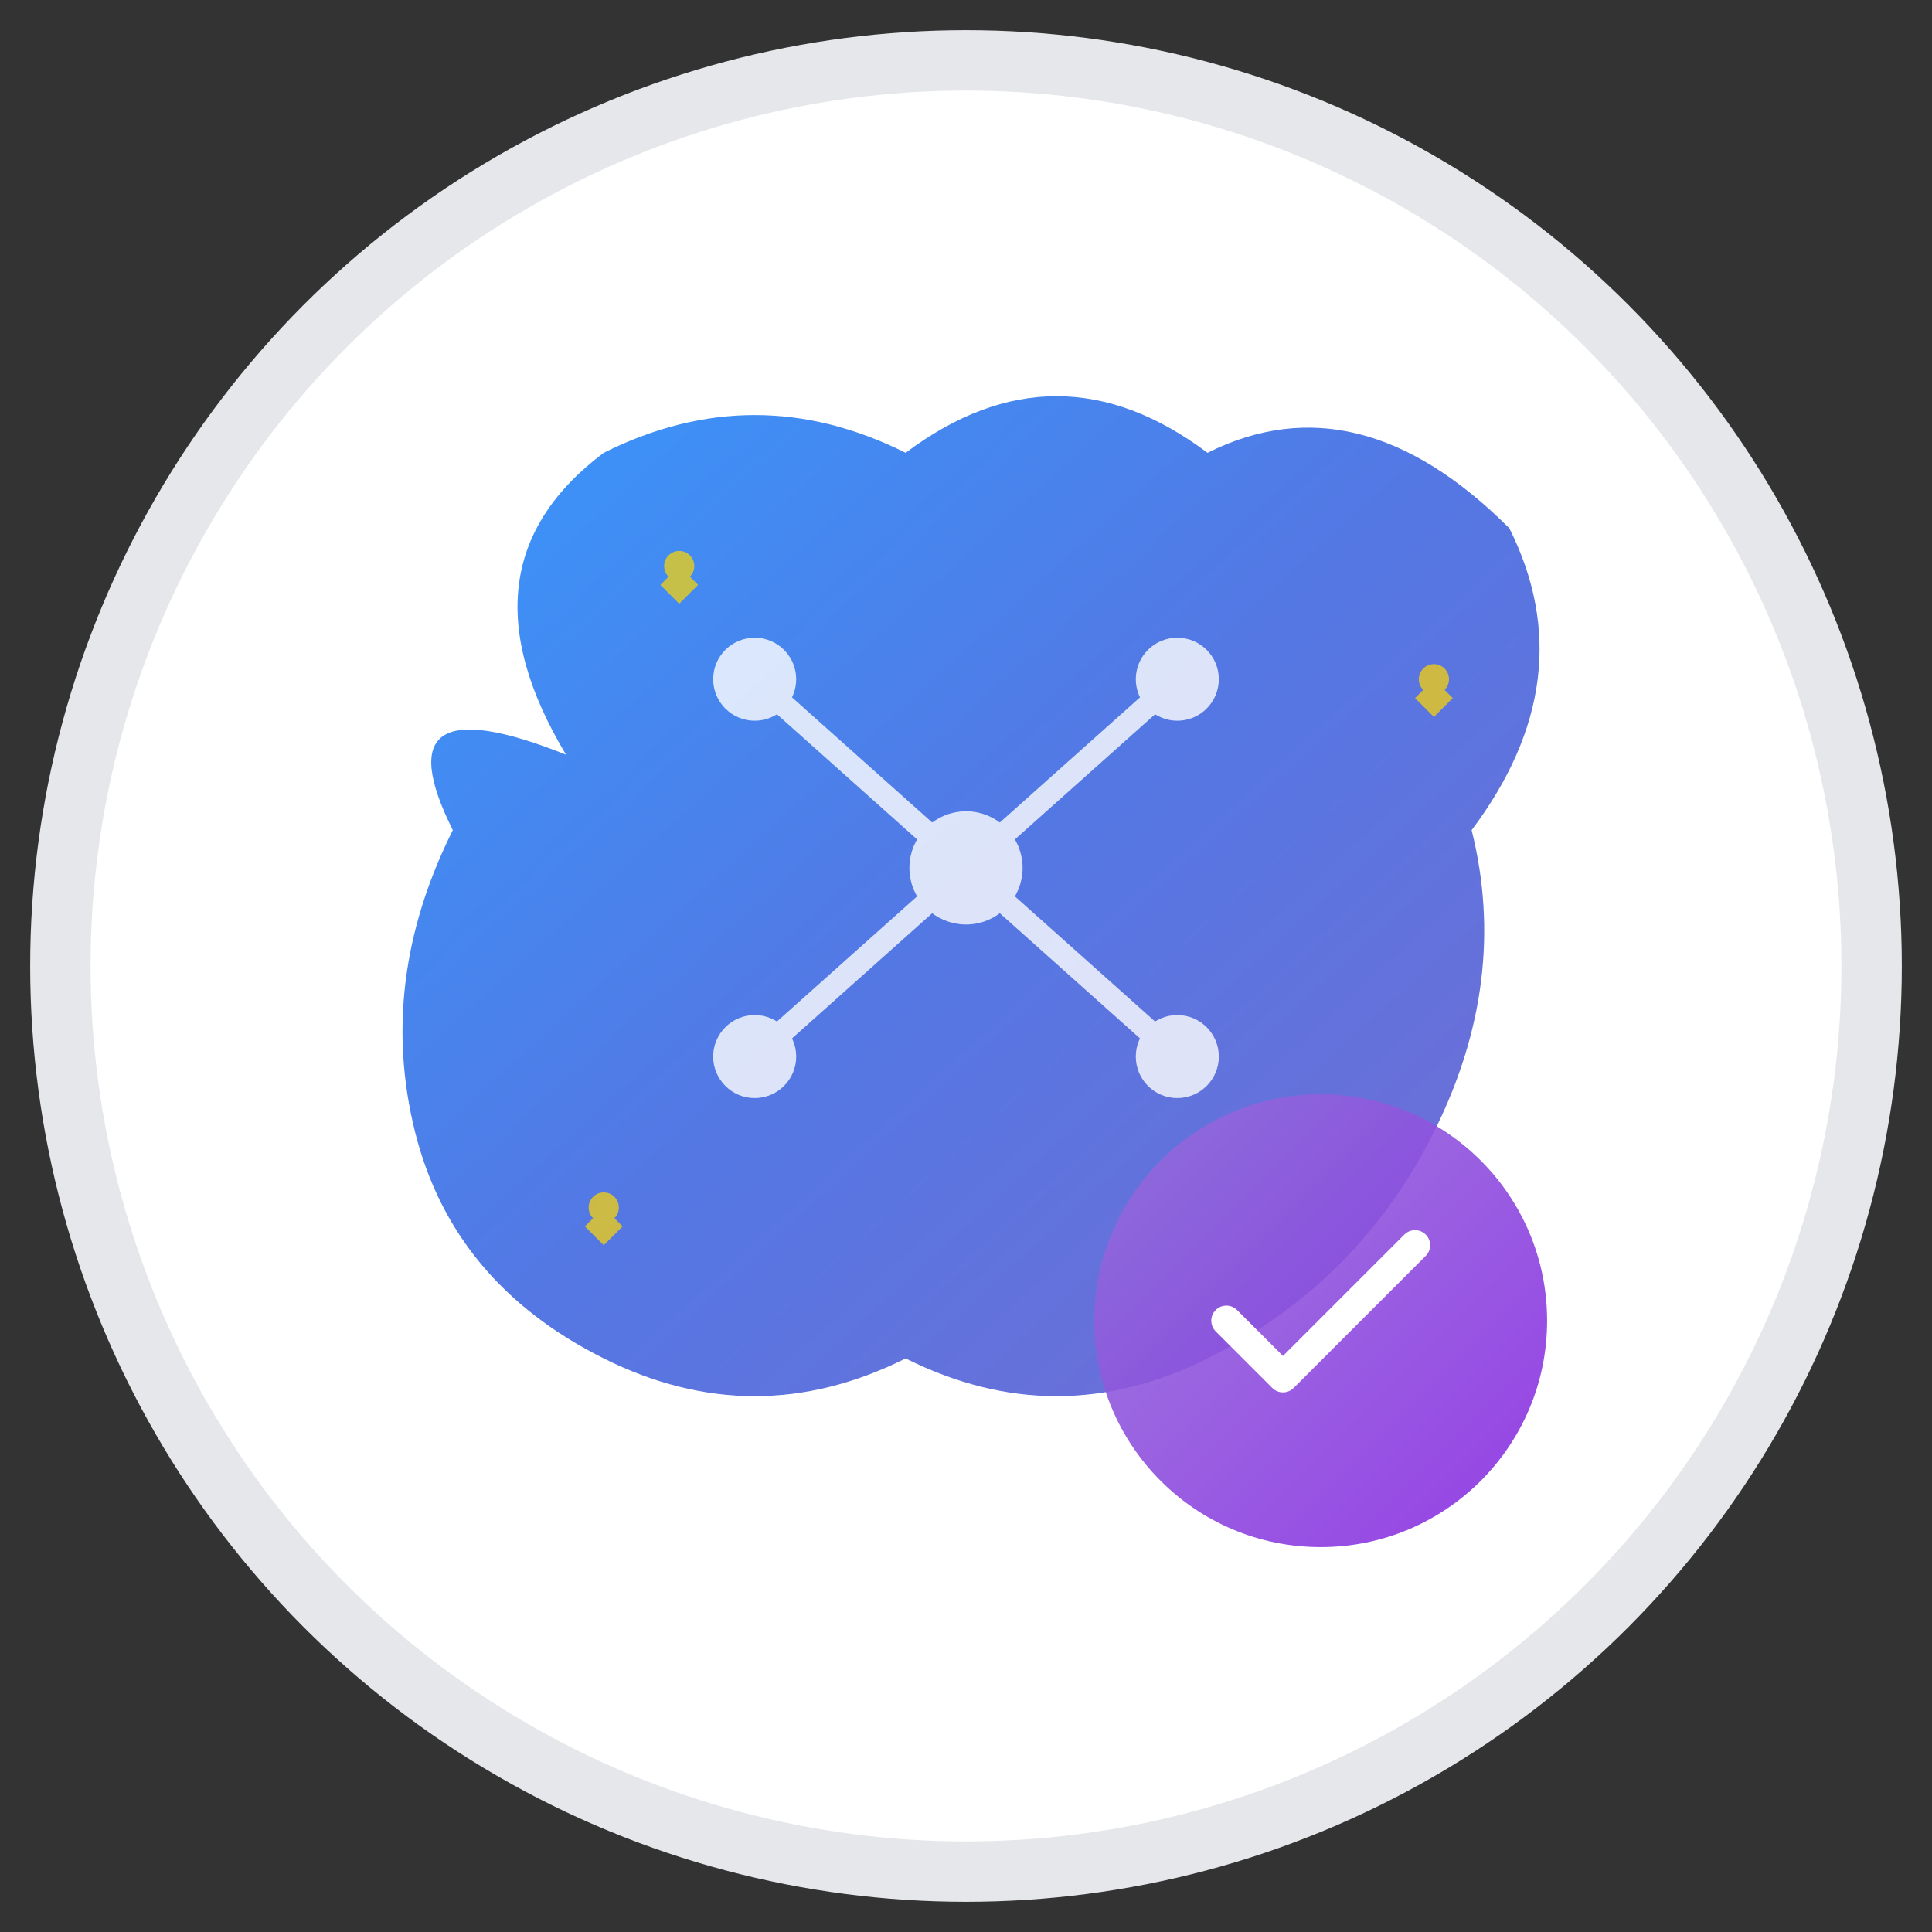
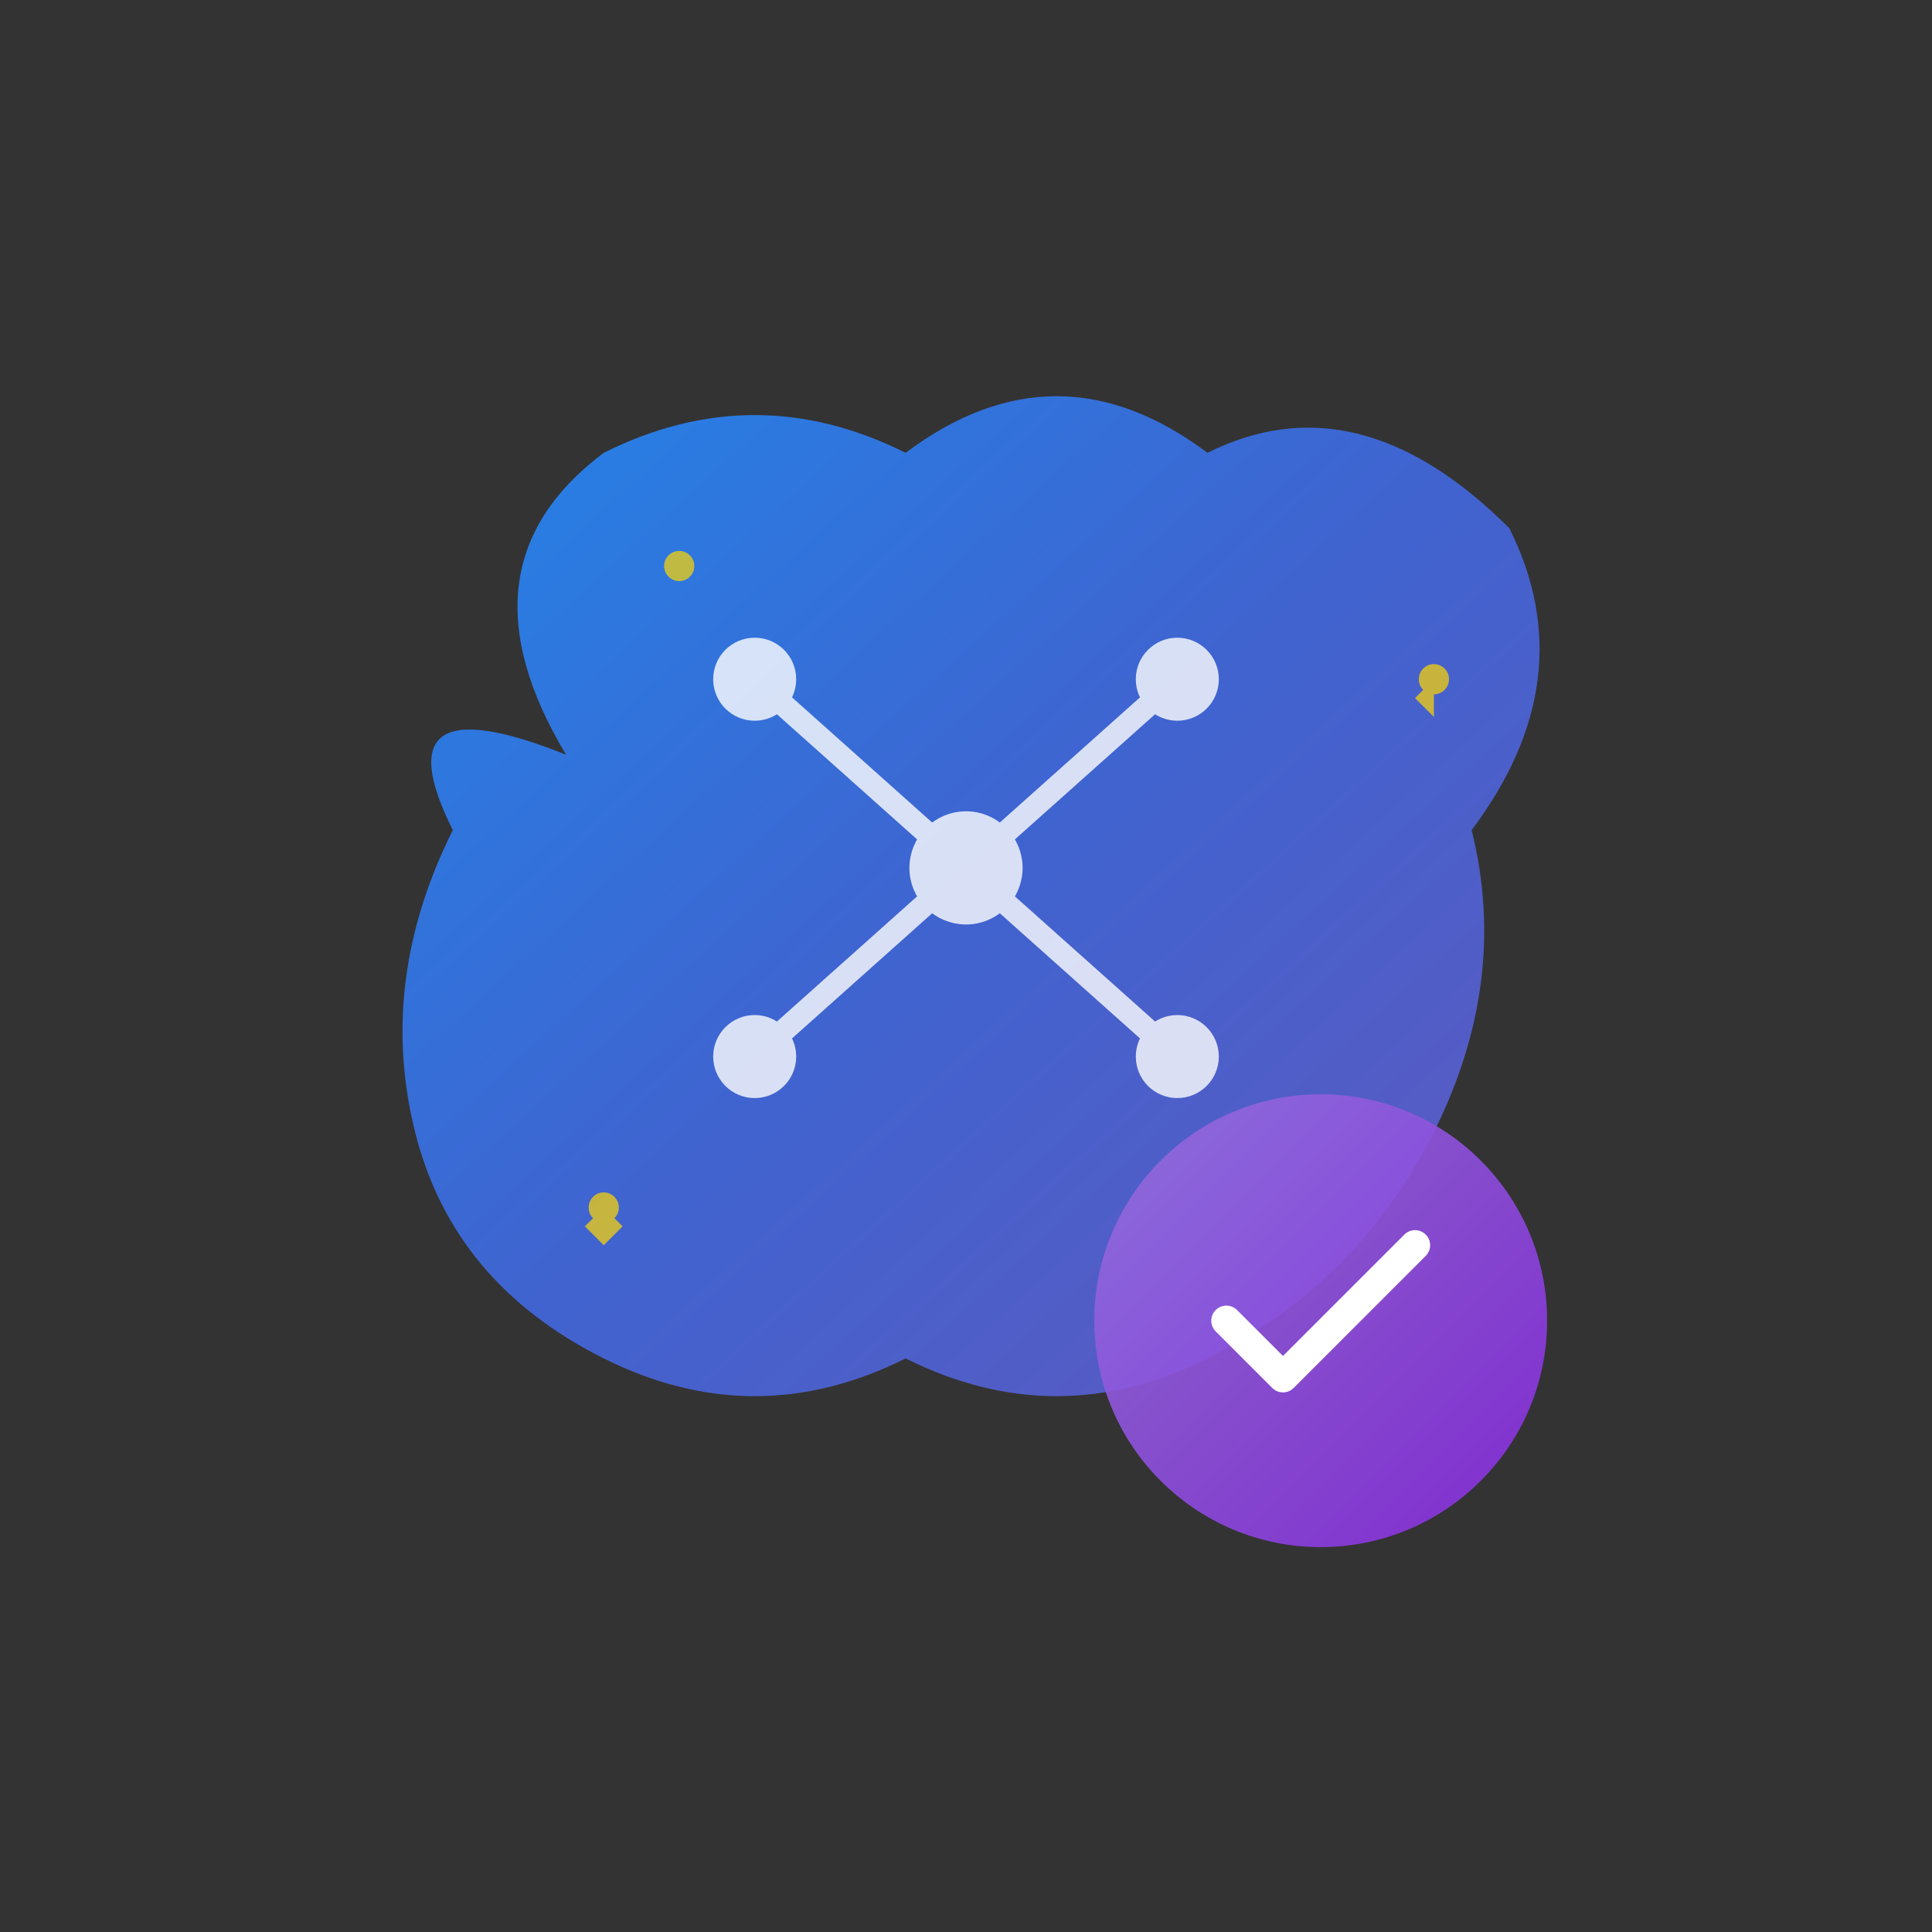
<svg xmlns="http://www.w3.org/2000/svg" viewBox="0 0 512 512">
  <rect x="0" y="0" width="512" height="512" fill="#333333" stroke="none" />
  <defs>
    <linearGradient id="brainGradient" x1="0%" y1="0%" x2="100%" y2="100%">
      <stop offset="0%" style="stop-color:#1E90FF" />
      <stop offset="50%" style="stop-color:#4169E1" />
      <stop offset="100%" style="stop-color:#6A5ACD" />
    </linearGradient>
    <linearGradient id="circuitGradient" x1="0%" y1="0%" x2="100%" y2="100%">
      <stop offset="0%" style="stop-color:#9370DB" />
      <stop offset="100%" style="stop-color:#8A2BE2" />
    </linearGradient>
  </defs>
-   <circle cx="256" cy="256" r="240" fill="white" stroke="#E5E7EB" stroke-width="16" />
  <path d="M150 200 Q120 150 160 120 Q200 100 240 120 Q280 90 320 120 Q360 100 400 140 Q420 180 390 220 Q400 260 380 300 Q360 340 320 360 Q280 380 240 360 Q200 380 160 360 Q120 340 110 300 Q100 260 120 220 Q100 180 150 200Z" fill="url(#brainGradient)" opacity="0.9" />
  <g stroke="white" stroke-width="6" fill="none" opacity="0.8">
    <circle cx="256" cy="230" r="12" fill="white" />
    <line x1="200" y1="180" x2="256" y2="230" />
    <line x1="312" y1="180" x2="256" y2="230" />
    <line x1="200" y1="280" x2="256" y2="230" />
    <line x1="312" y1="280" x2="256" y2="230" />
    <circle cx="200" cy="180" r="8" fill="white" />
    <circle cx="312" cy="180" r="8" fill="white" />
    <circle cx="200" cy="280" r="8" fill="white" />
    <circle cx="312" cy="280" r="8" fill="white" />
  </g>
  <circle cx="350" cy="350" r="60" fill="url(#circuitGradient)" opacity="0.9" />
  <path d="M325 350 L340 365 L375 330" stroke="white" stroke-width="8" fill="none" stroke-linecap="round" stroke-linejoin="round" />
  <g fill="#FFD700" opacity="0.7">
    <circle cx="180" cy="150" r="4" />
    <circle cx="380" cy="180" r="4" />
    <circle cx="160" cy="320" r="4" />
-     <path d="M180 150 L185 155 L180 160 L175 155 Z" />
-     <path d="M380 180 L385 185 L380 190 L375 185 Z" />
+     <path d="M380 180 L380 190 L375 185 Z" />
    <path d="M160 320 L165 325 L160 330 L155 325 Z" />
  </g>
</svg>